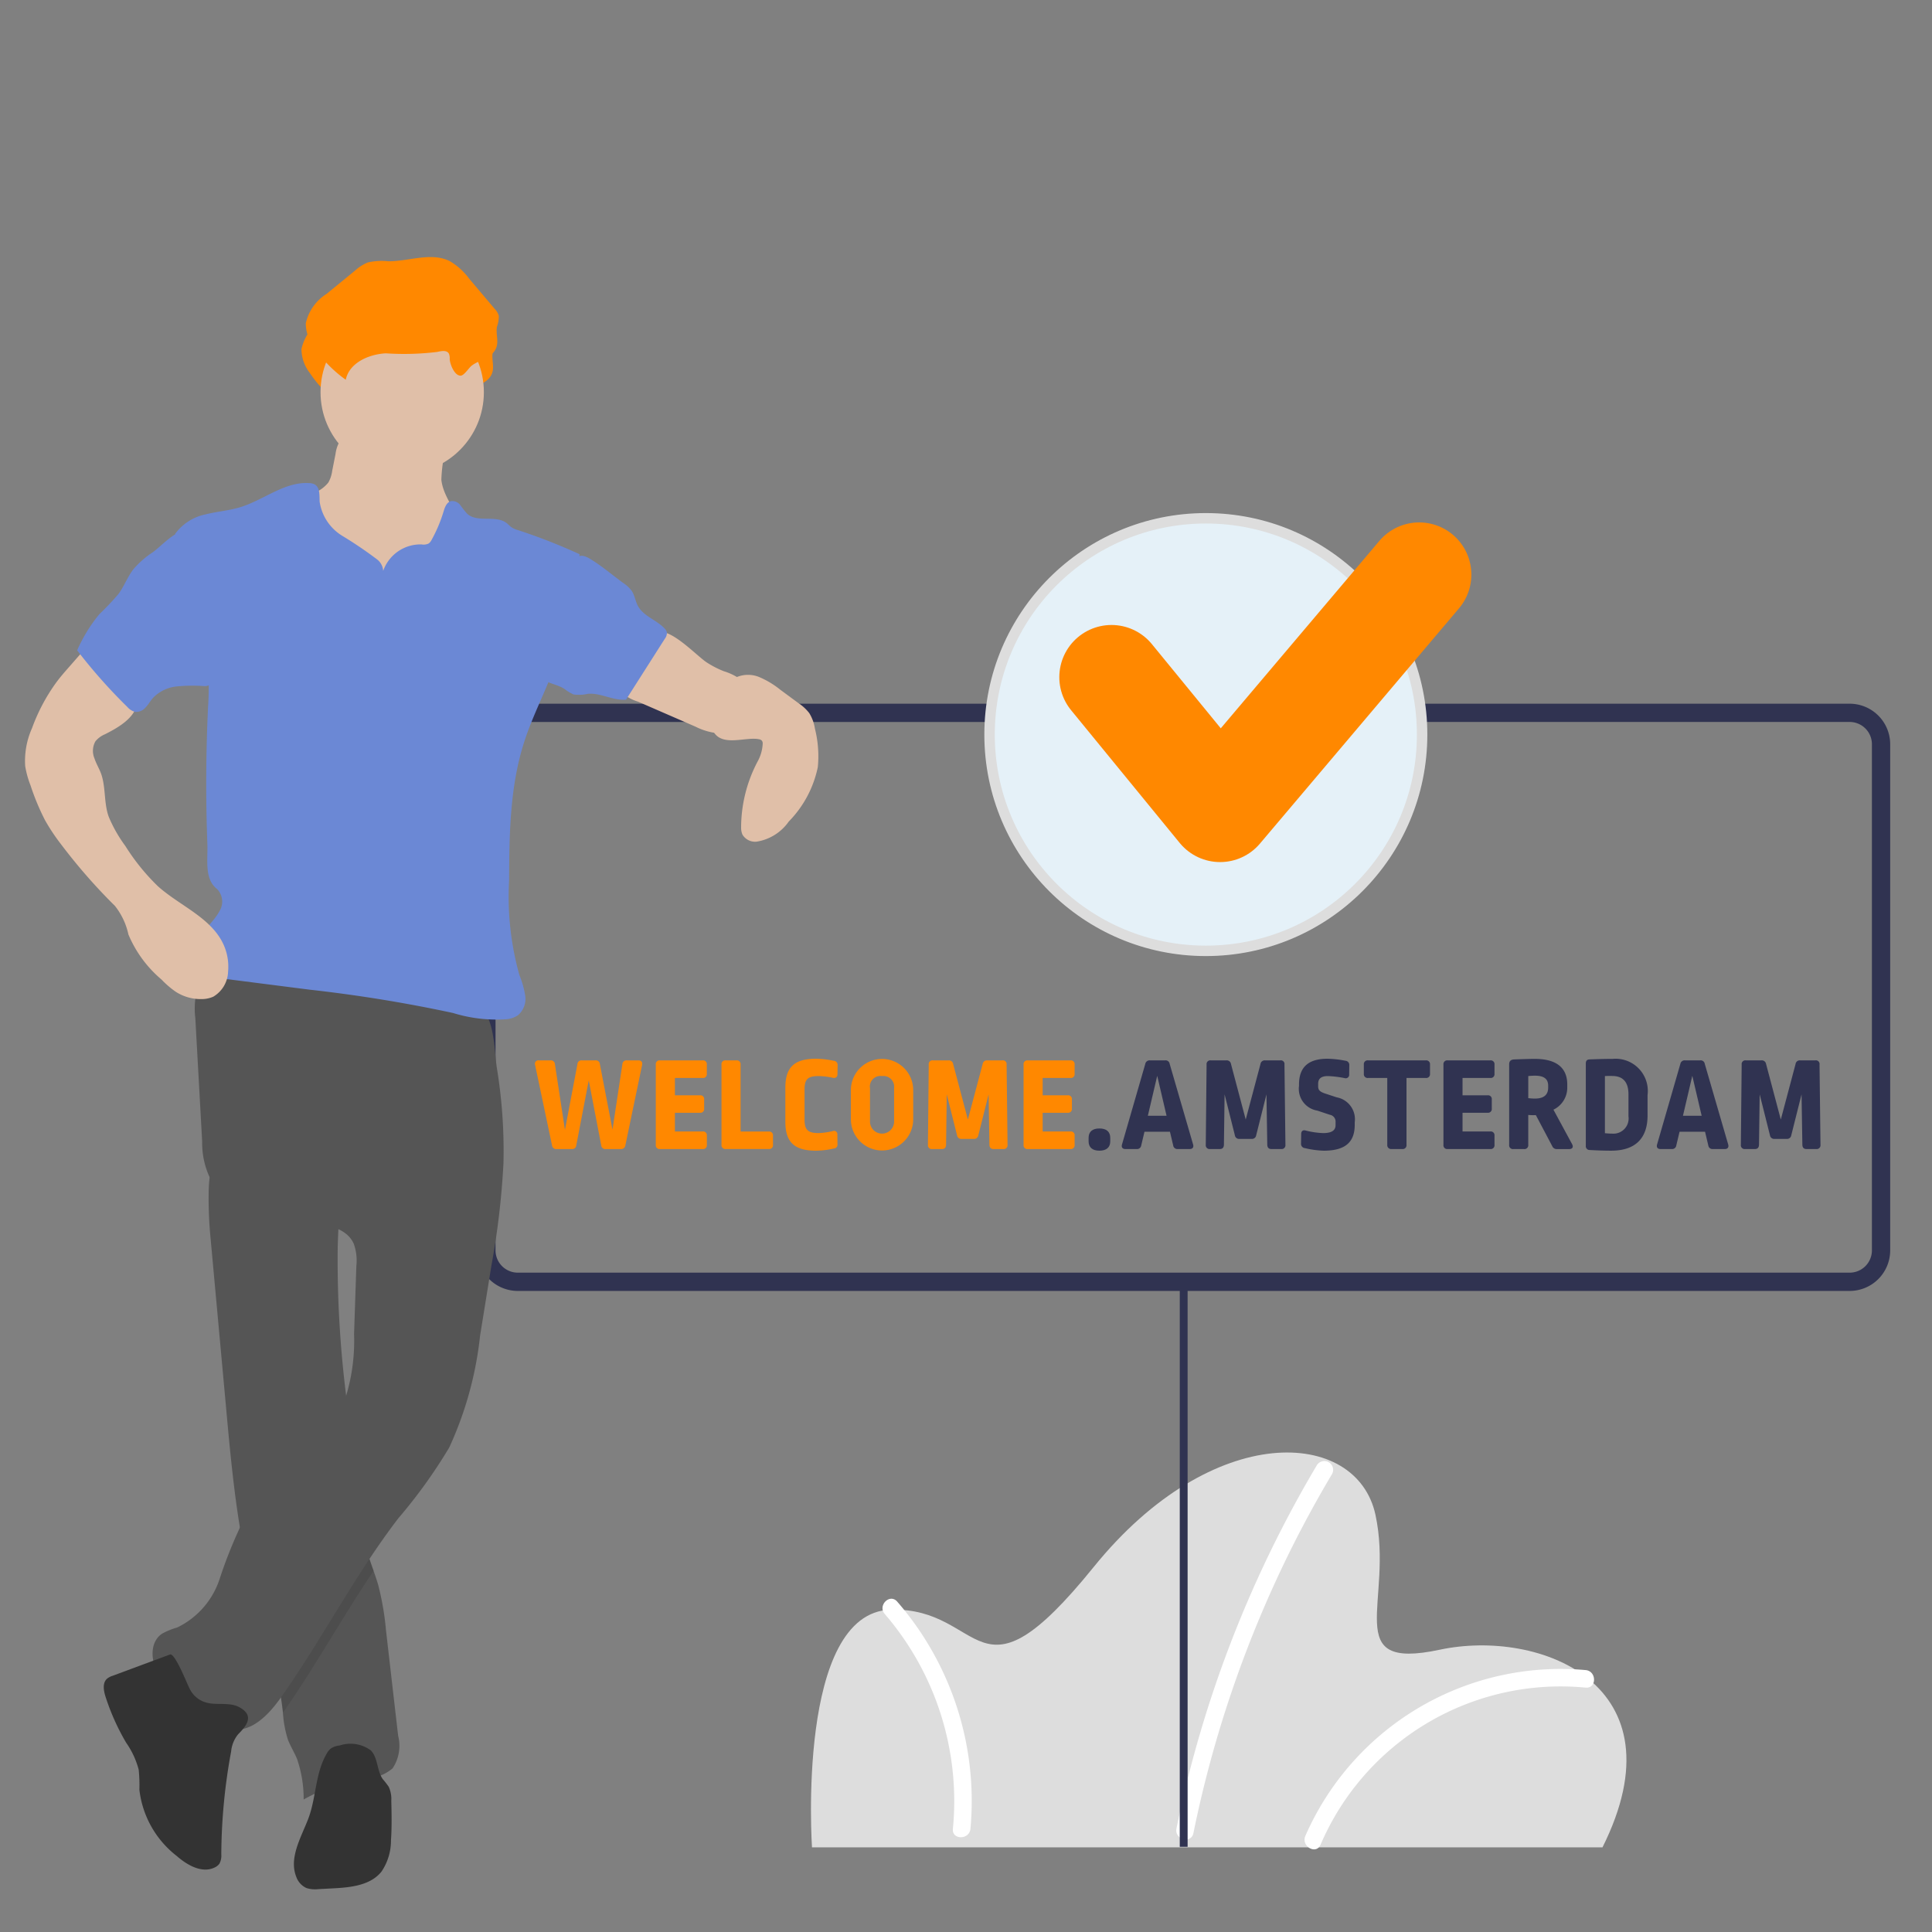
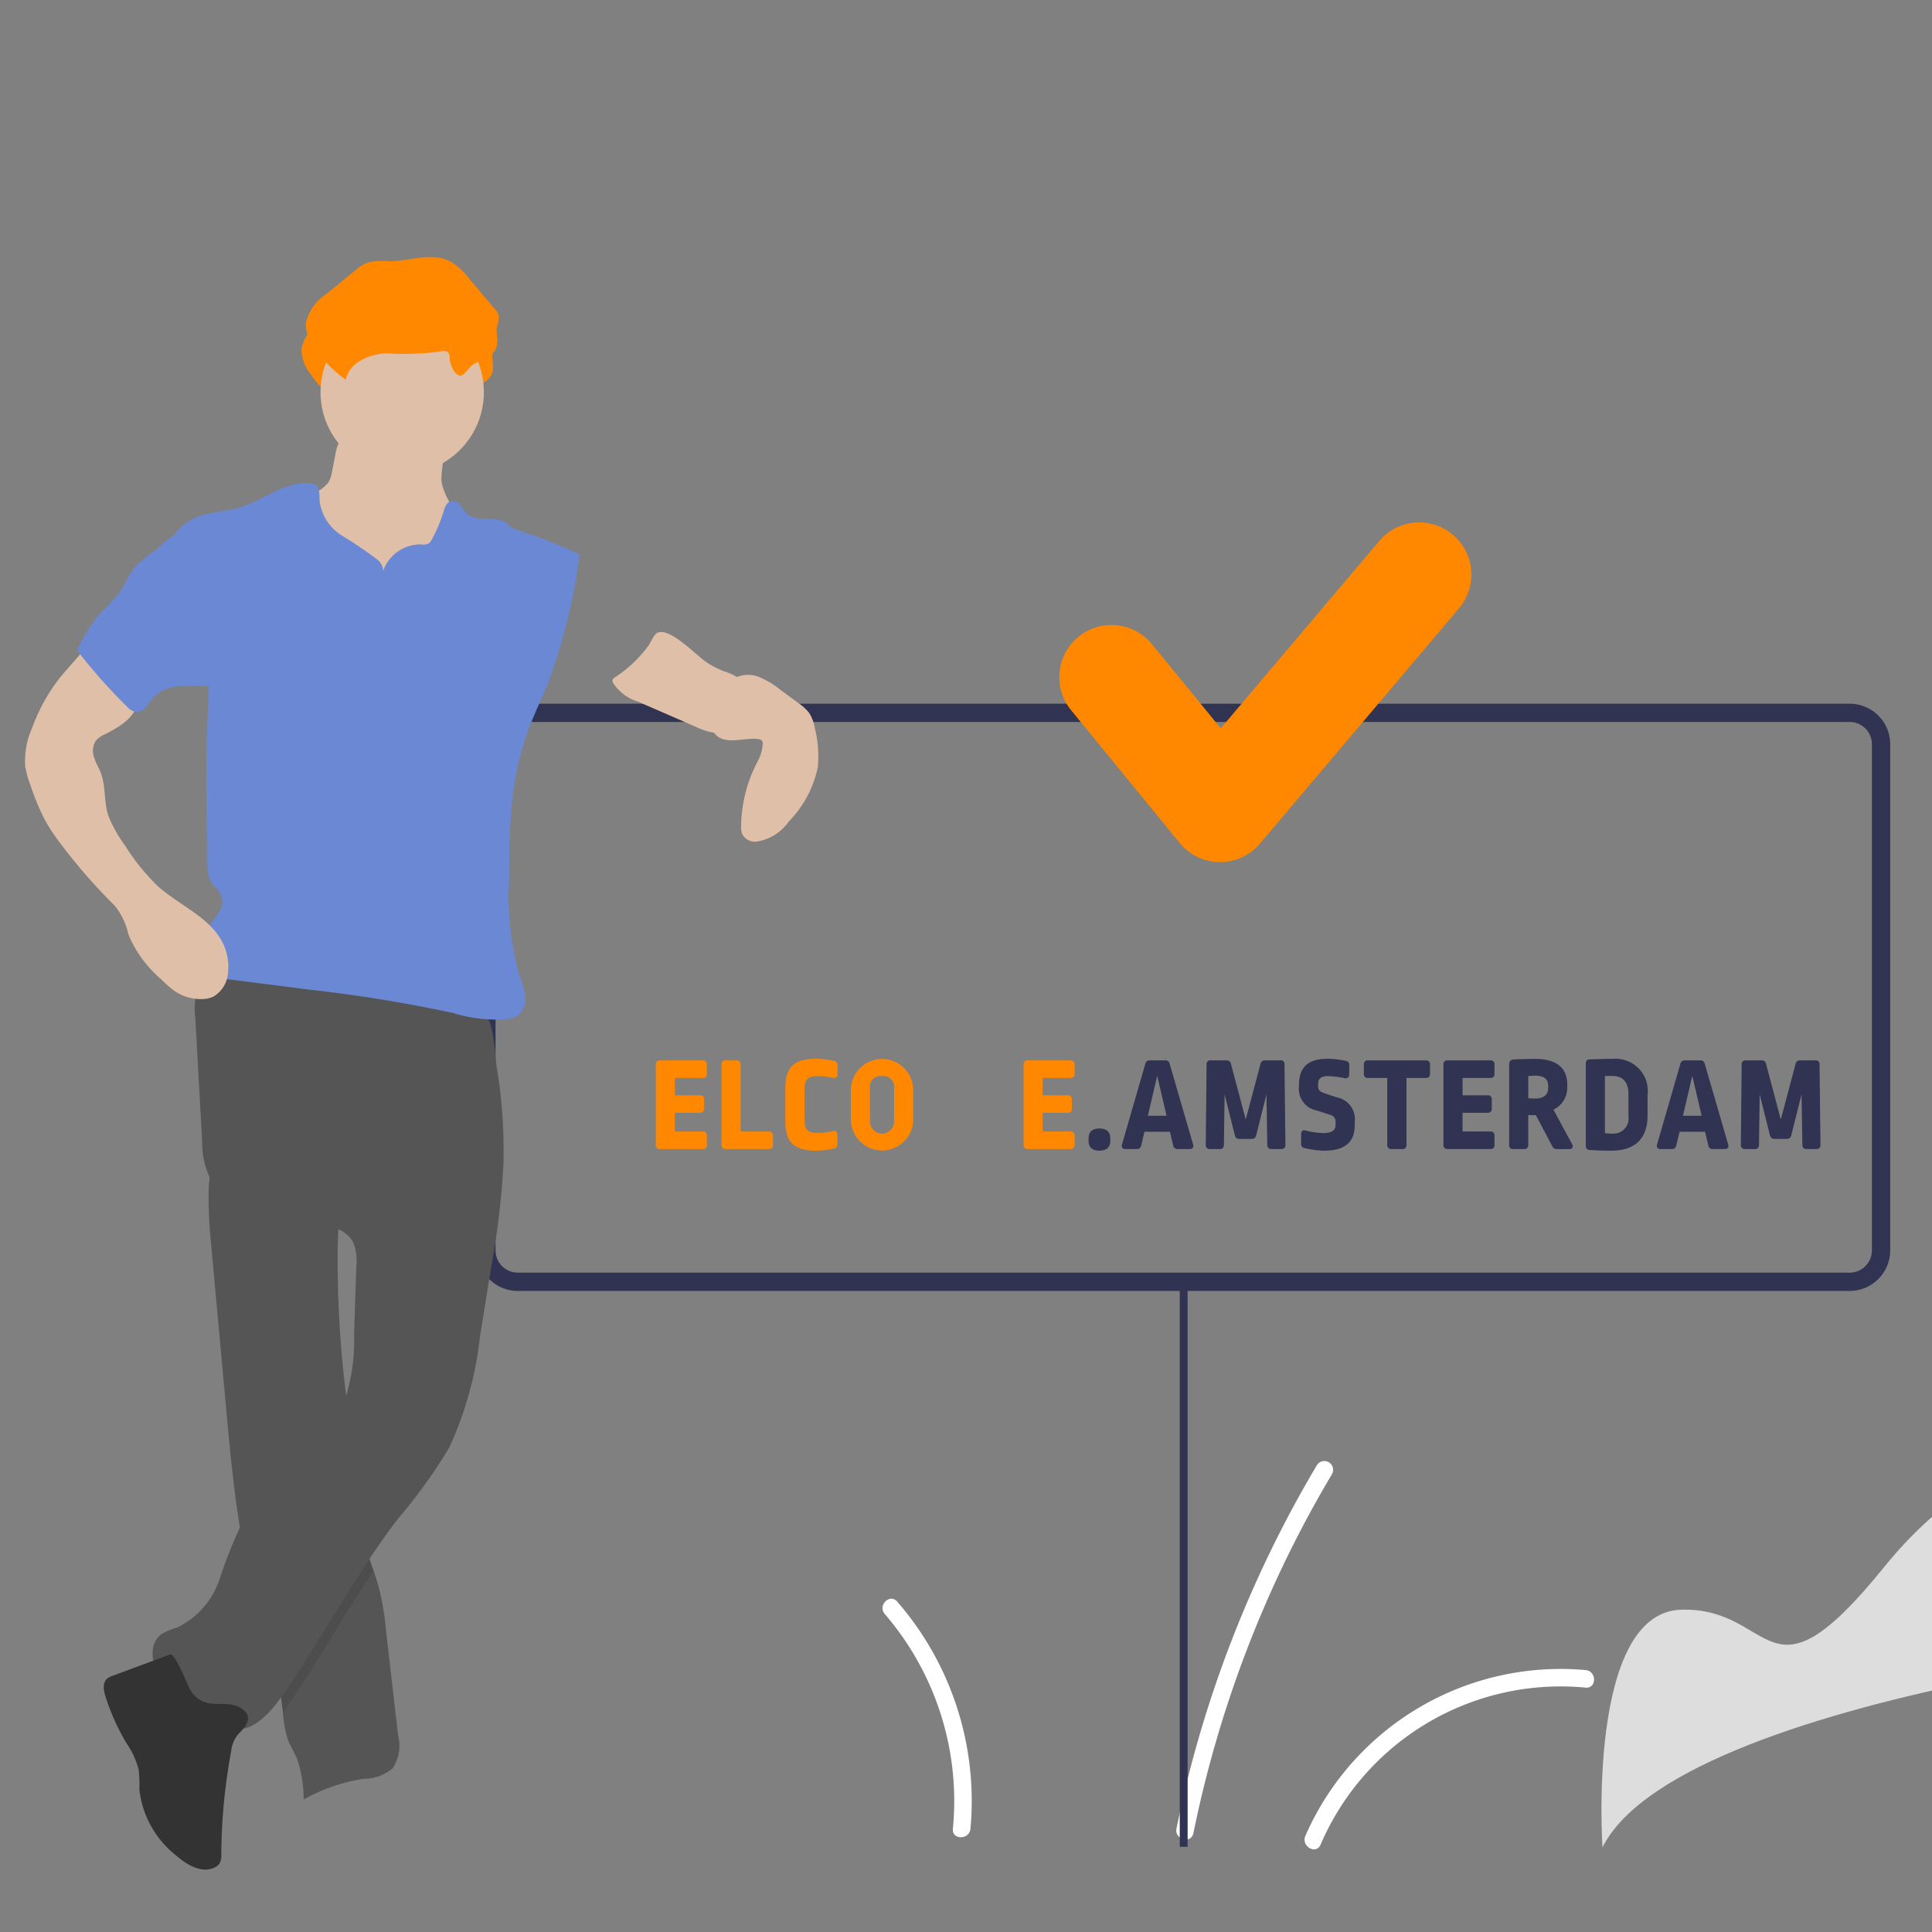
<svg xmlns="http://www.w3.org/2000/svg" id="bd24979f-dd4d-4436-b4af-4cdd1071b876" data-name="Ebene 1" viewBox="0 0 150 150">
  <rect x="0" y="0" width="150" height="150" fill="#808080" stroke="none" />
  <defs>
    <style>.f56ed00d-df78-4a1f-a99b-3e024d04d411{fill:#ddd;}.a541fbb9-7276-4f39-8bcc-e2587c61bd25{fill:#fff;}.b0000860-d836-4d89-a7ed-5d657f3fac2b,.f0543d2d-44a5-489f-846f-1fce253aa4ac{fill:#303351;}.f0543d2d-44a5-489f-846f-1fce253aa4ac{stroke:#303351;}.f0543d2d-44a5-489f-846f-1fce253aa4ac,.fb512bed-e5c8-4464-985d-57c124a19521{stroke-miterlimit:10;stroke-width:0.81px;}.fb512bed-e5c8-4464-985d-57c124a19521{fill:#e5f1f8;stroke:#ddd;}.e843819b-1c27-45e7-a2a7-a14e847c10e0{fill:none;stroke:#f80;stroke-linecap:round;stroke-linejoin:round;stroke-width:8.103px;}.bb27d0d2-194b-4aa1-8640-8dc3abbef0a0{fill:#f80;}.bc352d5b-e2e2-4473-a20a-87e5ae4e67a3{fill:#e0bfa8;}.b24564f9-4974-4714-87f5-b2e6a36cb995{fill:#555;}.b43e841a-d9f0-427d-a803-3f5cdf27678c{opacity:0.1;isolation:isolate;}.e18e6b37-2a78-4234-ad5a-6ff45448acb4{fill:#333;}.b1cca133-2e51-4f72-ae97-01289bf07e24{fill:#6b88d5;}</style>
  </defs>
  <title>Strato_Illustrationen_SEO-Landingpages_Erweiterung-DE-NL</title>
-   <path class="f56ed00d-df78-4a1f-a99b-3e024d04d411" d="M124.416,143.429H63.043s-1.244-18.246,6.116-18.453,6.531,8.086,15.758-3.318,20.424-10.781,21.875-4.043-2.8,12.13,4.976,10.471S130.74,130.782,124.416,143.429Z" />
+   <path class="f56ed00d-df78-4a1f-a99b-3e024d04d411" d="M124.416,143.429s-1.244-18.246,6.116-18.453,6.531,8.086,15.758-3.318,20.424-10.781,21.875-4.043-2.8,12.13,4.976,10.471S130.74,130.782,124.416,143.429Z" />
  <path class="a541fbb9-7276-4f39-8bcc-e2587c61bd25" d="M123.108,129.665a21.624,21.624,0,0,0-21.76,12.874c-.347.8.827,1.491,1.177.688a20.28,20.28,0,0,1,20.583-12.2c.873.078.868-1.285,0-1.363Z" />
  <path class="a541fbb9-7276-4f39-8bcc-e2587c61bd25" d="M68.694,125.312a22.255,22.255,0,0,1,5.288,16.679c-.085.872,1.278.866,1.363,0a23.594,23.594,0,0,0-5.687-17.643C69.08,123.686,68.12,124.653,68.694,125.312Z" />
  <path class="a541fbb9-7276-4f39-8bcc-e2587c61bd25" d="M102.244,113.755a90.93,90.93,0,0,0-9.315,21.664q-.917,3.242-1.587,6.545c-.175.856,1.139,1.222,1.314.362a89.555,89.555,0,0,1,7.586-22.063q1.48-2.967,3.179-5.82a.682.682,0,0,0-1.177-.688Z" />
  <rect class="b0000860-d836-4d89-a7ed-5d657f3fac2b" x="91.597" y="99.518" width="0.609" height="43.868" />
  <path class="f0543d2d-44a5-489f-846f-1fce253aa4ac" d="M143.608,99.823H40.2a2.746,2.746,0,0,1-2.742-2.742v-39.3A2.746,2.746,0,0,1,40.2,55.041H143.608a2.744,2.744,0,0,1,2.741,2.742v39.3A2.744,2.744,0,0,1,143.608,99.823ZM40.2,55.65a2.135,2.135,0,0,0-2.132,2.133v39.3A2.135,2.135,0,0,0,40.2,99.214H143.608a2.135,2.135,0,0,0,2.132-2.133v-39.3a2.135,2.135,0,0,0-2.132-2.133Z" />
-   <circle class="fb512bed-e5c8-4464-985d-57c124a19521" cx="93.621" cy="57.032" r="16.792" />
  <polyline class="e843819b-1c27-45e7-a2a7-a14e847c10e0" points="86.296 52.575 94.728 62.88 110.185 44.612" />
-   <path class="bb27d0d2-194b-4aa1-8640-8dc3abbef0a0" d="M49.559,82.326c.231,0,.336.126.294.358l-1.3,6.245a.323.323,0,0,1-.347.283H47.014a.309.309,0,0,1-.336-.294l-.967-5.036-.967,5.036a.31.31,0,0,1-.337.294h-1.2a.317.317,0,0,1-.347-.283l-1.315-6.245a.27.27,0,0,1,.3-.358h.894a.313.313,0,0,1,.346.3l.778,5.1.968-5.1a.309.309,0,0,1,.336-.3h1.062a.314.314,0,0,1,.347.3l.978,5.077.767-5.077a.314.314,0,0,1,.347-.3Z" />
  <path class="bb27d0d2-194b-4aa1-8640-8dc3abbef0a0" d="M54.563,82.326a.291.291,0,0,1,.315.326v.726a.287.287,0,0,1-.315.315H52.4v1.346h1.956a.287.287,0,0,1,.315.315v.715a.291.291,0,0,1-.315.326H52.4v1.451h2.166a.287.287,0,0,1,.315.315v.725a.29.29,0,0,1-.315.326H51.23a.291.291,0,0,1-.315-.326V82.652a.291.291,0,0,1,.315-.326Z" />
  <path class="bb27d0d2-194b-4aa1-8640-8dc3abbef0a0" d="M57.174,82.326a.294.294,0,0,1,.326.326v5.2h2.2a.288.288,0,0,1,.315.316v.714a.29.29,0,0,1-.315.326H56.333a.291.291,0,0,1-.316-.326V82.652a.291.291,0,0,1,.316-.326Z" />
  <path class="bb27d0d2-194b-4aa1-8640-8dc3abbef0a0" d="M64.728,82.358a.32.32,0,0,1,.305.347l-.011.694c0,.22-.136.325-.357.283a5.414,5.414,0,0,0-1.1-.136c-.872,0-1.1.252-1.1,1.062v2.313c0,.809.263,1.051,1.1,1.051a5.443,5.443,0,0,0,1.1-.158.26.26,0,0,1,.347.284l.01.725a.3.3,0,0,1-.283.347,6.445,6.445,0,0,1-1.388.169c-1.766,0-2.376-.747-2.376-2.25V84.45c0-1.525.631-2.25,2.376-2.25A7.105,7.105,0,0,1,64.728,82.358Z" />
  <path class="bb27d0d2-194b-4aa1-8640-8dc3abbef0a0" d="M70.9,84.566v2.407a2.419,2.419,0,0,1-4.836,0V84.566a2.419,2.419,0,0,1,4.836,0Zm-3.354-.095v2.576a.936.936,0,1,0,1.871,0V84.481a.834.834,0,0,0-.935-.935A.822.822,0,0,0,67.543,84.471Z" />
-   <path class="bb27d0d2-194b-4aa1-8640-8dc3abbef0a0" d="M77.145,89.212c-.21,0-.315-.105-.326-.326l-.063-3.921-.8,3.186a.325.325,0,0,1-.347.273h-.956a.324.324,0,0,1-.347-.273l-.8-3.186-.053,3.921c-.011.221-.116.326-.326.326h-.757a.294.294,0,0,1-.326-.326l.063-6.234a.29.29,0,0,1,.326-.326h1.209A.334.334,0,0,1,74,82.6l1.146,4.322,1.146-4.311a.329.329,0,0,1,.347-.284h1.188a.285.285,0,0,1,.325.326l.074,6.234a.294.294,0,0,1-.326.326Z" />
  <path class="bb27d0d2-194b-4aa1-8640-8dc3abbef0a0" d="M83.118,82.326a.291.291,0,0,1,.315.326v.726a.287.287,0,0,1-.315.315H80.952v1.346h1.956a.287.287,0,0,1,.315.315v.715a.291.291,0,0,1-.315.326H80.952v1.451h2.166a.287.287,0,0,1,.315.315v.725a.29.29,0,0,1-.315.326H79.785a.291.291,0,0,1-.315-.326V82.652a.291.291,0,0,1,.315-.326Z" />
  <path class="b0000860-d836-4d89-a7ed-5d657f3fac2b" d="M86.2,88.35v.263c0,.463-.294.726-.841.726s-.841-.263-.841-.726V88.35c0-.483.294-.736.841-.736S86.2,87.867,86.2,88.35Z" />
  <path class="b0000860-d836-4d89-a7ed-5d657f3fac2b" d="M90.455,82.326a.321.321,0,0,1,.358.273l1.819,6.256c.063.221-.042.357-.263.357h-.936a.324.324,0,0,1-.347-.283l-.252-1.062H88.857l-.252,1.062a.328.328,0,0,1-.357.283h-.873c-.221,0-.326-.136-.263-.357L88.92,82.6a.338.338,0,0,1,.368-.273Zm-1.335,4.3h1.451l-.725-3.1Z" />
  <path class="b0000860-d836-4d89-a7ed-5d657f3fac2b" d="M98.717,89.212c-.21,0-.315-.105-.326-.326l-.063-3.921-.8,3.186a.325.325,0,0,1-.347.273h-.957a.325.325,0,0,1-.347-.273l-.8-3.186-.052,3.921c-.011.221-.116.326-.326.326h-.757a.294.294,0,0,1-.326-.326l.063-6.234a.29.29,0,0,1,.326-.326h1.209a.332.332,0,0,1,.357.273l1.146,4.322,1.146-4.311a.33.33,0,0,1,.347-.284H99.4a.285.285,0,0,1,.326.326l.074,6.234a.294.294,0,0,1-.326.326Z" />
  <path class="b0000860-d836-4d89-a7ed-5d657f3fac2b" d="M104.465,82.358a.32.32,0,0,1,.294.347l-.01.715a.27.27,0,0,1-.358.283,8.241,8.241,0,0,0-1.293-.157c-.546,0-.757.22-.757.6v.179c0,.294.105.431.547.578l.893.294a1.728,1.728,0,0,1,1.4,1.935v.2c0,1.3-.684,2.008-2.408,2.008a7.367,7.367,0,0,1-1.461-.2.329.329,0,0,1-.3-.358l.011-.736c0-.22.126-.336.347-.273a6.387,6.387,0,0,0,1.356.2c.715,0,.967-.242.967-.62V87.12a.534.534,0,0,0-.441-.568l-.978-.325a1.711,1.711,0,0,1-1.419-1.924V84.2c0-1.283.662-2,2.208-2A7.871,7.871,0,0,1,104.465,82.358Z" />
  <path class="b0000860-d836-4d89-a7ed-5d657f3fac2b" d="M110.7,82.326a.294.294,0,0,1,.325.326v.726a.29.29,0,0,1-.325.315H109.2v5.193a.294.294,0,0,1-.326.326h-.841a.3.3,0,0,1-.326-.326V83.693h-1.493a.291.291,0,0,1-.326-.315v-.726a.294.294,0,0,1,.326-.326Z" />
  <path class="b0000860-d836-4d89-a7ed-5d657f3fac2b" d="M115.717,82.326a.291.291,0,0,1,.315.326v.726a.287.287,0,0,1-.315.315h-2.166v1.346h1.956a.287.287,0,0,1,.315.315v.715a.291.291,0,0,1-.315.326h-1.956v1.451h2.166a.287.287,0,0,1,.315.315v.725a.29.29,0,0,1-.315.326h-3.333a.291.291,0,0,1-.315-.326V82.652a.291.291,0,0,1,.315-.326Z" />
  <path class="b0000860-d836-4d89-a7ed-5d657f3fac2b" d="M121.682,84.2v.231a1.892,1.892,0,0,1-1.073,1.724l1.451,2.681c.116.221.021.378-.221.378h-.946a.367.367,0,0,1-.378-.231l-1.273-2.407a3.864,3.864,0,0,1-.588-.011v2.323a.294.294,0,0,1-.326.326h-.841a.291.291,0,0,1-.316-.326V82.642c0-.274.137-.379.41-.389.579-.021,1.23-.042,1.577-.042C120.935,82.211,121.682,82.978,121.682,84.2Zm-3.028-.652v1.713c.221.021.357.032.515.032.736,0,1.03-.326,1.03-.852v-.147c0-.5-.294-.778-1.02-.778A4.828,4.828,0,0,0,118.654,83.546Z" />
  <path class="b0000860-d836-4d89-a7ed-5d657f3fac2b" d="M127.916,85.018v1.587c0,1.7-.872,2.734-2.828,2.734-.536,0-1.125-.021-1.661-.053a.293.293,0,0,1-.305-.326V82.578c0-.21.084-.315.274-.325.525-.021,1.188-.042,1.808-.042A2.5,2.5,0,0,1,127.916,85.018Zm-3.311-1.472v4.436c.231.021.4.032.557.032a1.18,1.18,0,0,0,1.272-1.346v-1.7c0-1-.463-1.43-1.272-1.43C124.973,83.535,124.783,83.535,124.605,83.546Z" />
  <path class="b0000860-d836-4d89-a7ed-5d657f3fac2b" d="M132,82.326a.321.321,0,0,1,.358.273l1.818,6.256c.063.221-.042.357-.263.357h-.935a.324.324,0,0,1-.347-.283l-.252-1.062H130.4l-.252,1.062a.328.328,0,0,1-.358.283h-.872c-.221,0-.326-.136-.263-.357l1.808-6.256a.337.337,0,0,1,.368-.273Zm-1.335,4.3h1.451l-.726-3.1Z" />
  <path class="b0000860-d836-4d89-a7ed-5d657f3fac2b" d="M140.261,89.212c-.211,0-.316-.105-.326-.326l-.063-3.921-.8,3.186a.325.325,0,0,1-.347.273h-.957a.325.325,0,0,1-.347-.273l-.8-3.186-.053,3.921c-.01.221-.115.326-.325.326h-.757a.293.293,0,0,1-.326-.326l.063-6.234a.289.289,0,0,1,.326-.326h1.209a.332.332,0,0,1,.357.273l1.146,4.322,1.146-4.311a.329.329,0,0,1,.347-.284h1.188a.285.285,0,0,1,.326.326l.074,6.234a.294.294,0,0,1-.326.326Z" />
  <path class="bc352d5b-e2e2-4473-a20a-87e5ae4e67a3" d="M34.619,34.785c.145-.669.416-1.4-.389-1.564a13.494,13.494,0,0,0-2.882.112l-2.818.111a2.635,2.635,0,0,0-2.1.731,2.594,2.594,0,0,0-.38,1.071l-.26,1.32a2.456,2.456,0,0,1-.3.9,2.642,2.642,0,0,1-.982.751,12.616,12.616,0,0,0-2.345,1.7,2.159,2.159,0,0,0-.546.67,2.414,2.414,0,0,0-.157.849,20.135,20.135,0,0,0,.049,4.209,6.73,6.73,0,0,0,1.735,3.766,3,3,0,0,0,1.053.721,3.6,3.6,0,0,0,1.384.151,12.032,12.032,0,0,0,8.378-3.973c1.321-1.49,2.279-3.533,1.723-5.435-.37-1.26-1.369-2.315-1.515-3.624A11.274,11.274,0,0,1,34.619,34.785Z" />
  <path class="b24564f9-4974-4714-87f5-b2e6a36cb995" d="M16.2,92.629a10.949,10.949,0,0,1,.4-2.862c.123-.439,5.731,1.554,6.24,1.775a14.129,14.129,0,0,1,2.863,1.47c.742.565.66,1.045.6,1.948-.041.624-.067,1.246-.083,1.868a84.4,84.4,0,0,0,.791,12.563l.018.145c.342,2.751.733,5.5,1.057,8.253a18.751,18.751,0,0,0,.4,2.582c.138.53.324,1.045.507,1.56.133.375.263.749.372,1.129a21.465,21.465,0,0,1,.6,3.487q.471,4.1.946,8.208a3.162,3.162,0,0,1-.433,2.543,3.471,3.471,0,0,1-2.214.805,13.609,13.609,0,0,0-4.688,1.61,9.528,9.528,0,0,0-.517-3.158c-.208-.5-.491-.952-.693-1.453a8.632,8.632,0,0,1-.4-2.134c-.01-.087-.02-.193-.032-.288-.383-3.283-1.569-6.413-2.386-9.616-.294-1.153-.551-2.316-.753-3.486-.611-3.394-.93-6.846-1.242-10.284l-1.2-13.108A31.76,31.76,0,0,1,16.2,92.629Z" />
  <path class="b43e841a-d9f0-427d-a803-3f5cdf27678c" d="M18.979,119.282c1.9-3.186,5.8-4.869,7.435-8.2a8.558,8.558,0,0,0,.6-1.693l.018.145c.342,2.751.733,5.5,1.057,8.253a18.845,18.845,0,0,0,.419,2.6c.139.53.324,1.045.507,1.56-2.44,3.609-4.545,7.45-7.045,11.021-.01-.087-.02-.193-.032-.288-.383-3.283-1.569-6.413-2.386-9.616-.294-1.153-.551-2.316-.753-3.486C18.857,119.48,18.915,119.382,18.979,119.282Z" />
  <path class="b24564f9-4974-4714-87f5-b2e6a36cb995" d="M38.572,82.889c-.2-1.256-.161-4.288-1.546-4.755a22.375,22.375,0,0,0-2.584-.358c-.932-.187-1.84-.437-2.744-.714-3.647-1.124-7.21-2.784-11.071-2.957-2.075-.093-4.531.543-5.262,2.488a6.07,6.07,0,0,0-.2,2.453l.532,9.6a6.321,6.321,0,0,0,.539,2.667,5.152,5.152,0,0,0,2.214,1.971,13.849,13.849,0,0,0,4.966,1.566c1.534.179,3.426.312,4.052,1.721a3.865,3.865,0,0,1,.2,1.711l-.179,5.3a14.79,14.79,0,0,1-1.075,6.093c-1.638,3.331-5.533,5.014-7.437,8.2a35.593,35.593,0,0,0-1.933,4.739,6.385,6.385,0,0,1-3.287,3.744,5.543,5.543,0,0,0-1.179.483c-1.031.7-.882,2.347-.121,3.337a16.3,16.3,0,0,0,2.89,2.357,6.233,6.233,0,0,0,2.617,1.717c1.588.276,2.919-1.149,3.851-2.466,3.2-4.529,5.741-9.515,9.118-13.915a39.951,39.951,0,0,0,3.947-5.489,27.825,27.825,0,0,0,2.394-8.684l.879-5.435a61.735,61.735,0,0,0,.936-7.953A39.875,39.875,0,0,0,38.572,82.889Z" />
  <path class="e18e6b37-2a78-4234-ad5a-6ff45448acb4" d="M18.564,132.539c-.713-.38-1.635-.159-2.381-.312a2.037,2.037,0,0,1-1.49-1.183c-.151-.27-1.109-2.732-1.495-2.589l-4.449,1.651a1.294,1.294,0,0,0-.437.227c-.37.328-.27.92-.121,1.391A17.716,17.716,0,0,0,9.8,135.311a6.491,6.491,0,0,1,.968,2.087,11.731,11.731,0,0,1,.054,1.558,7.6,7.6,0,0,0,2.893,5.137c.821.719,1.962,1.373,2.947.9a.917.917,0,0,0,.376-.3,1.319,1.319,0,0,0,.143-.725,45.141,45.141,0,0,1,.765-7.993,2.463,2.463,0,0,1,.539-1.322C19.17,133.968,19.772,133.181,18.564,132.539Z" />
-   <path class="e18e6b37-2a78-4234-ad5a-6ff45448acb4" d="M23.91,141.269c-.567,1.449-1.487,3-.906,4.451a1.5,1.5,0,0,0,.789.867,2.21,2.21,0,0,0,.914.085l1.117-.059c1.377-.068,2.931-.223,3.793-1.3a4.291,4.291,0,0,0,.738-2.43c.073-1.022.049-2.051.025-3.075a2.269,2.269,0,0,0-.2-1.083,6.6,6.6,0,0,0-.467-.6c-.457-.664-.362-1.624-.909-2.214a2.66,2.66,0,0,0-2.434-.391,1.508,1.508,0,0,0-.682.232,1.356,1.356,0,0,0-.339.428C24.448,137.751,24.564,139.6,23.91,141.269Z" />
  <path class="bb27d0d2-194b-4aa1-8640-8dc3abbef0a0" d="M35.422,31.161c.276.008.638-.6.868-.775.619-.479,1.634-.6,1.922-1.431.173-.5-.053-1.063.04-1.586a2.382,2.382,0,0,0,.143-.855,1.25,1.25,0,0,0-.318-.538L36.1,23.633a5.1,5.1,0,0,0-1.487-1.353c-1.435-.734-3.163,0-4.773,0a4.949,4.949,0,0,0-1.61.091,3.392,3.392,0,0,0-1,.632l-2.214,1.812a3.638,3.638,0,0,0-1.61,2.282,3.035,3.035,0,0,0,.642,1.852,9.7,9.7,0,0,0,2.462,2.528c.268-1.308,1.769-1.974,3.1-2.051a21.237,21.237,0,0,0,3.993-.106c.322-.073.749-.159.912.128a.922.922,0,0,1,.063.431C34.6,30.266,34.937,31.151,35.422,31.161Z" />
  <circle class="bc352d5b-e2e2-4473-a20a-87e5ae4e67a3" cx="31.227" cy="30.449" r="6.341" />
  <path class="b1cca133-2e51-4f72-ae97-01289bf07e24" d="M29.262,43.422a31.293,31.293,0,0,0-2.7-1.828,3.738,3.738,0,0,1-1.743-2.635c-.026-.491.04-1.107-.386-1.35a.983.983,0,0,0-.415-.1c-1.9-.133-3.525,1.3-5.336,1.86-.888.276-1.828.342-2.728.568A3.9,3.9,0,0,0,13.6,41.445l1.9,7.488a19.585,19.585,0,0,1,.691,3.7,20.966,20.966,0,0,1-.036,2.214Q15.9,60.174,16.1,65.512c.048,1.272-.253,2.727.753,3.512a1.4,1.4,0,0,1,.183,1.721c-.288.556-.769.986-1.109,1.512-.713,1.095-.6,2.818.542,3.444a3.643,3.643,0,0,0,1.3.336l6.26.8a111.78,111.78,0,0,1,11.147,1.812,11.387,11.387,0,0,0,4.161.483,1.914,1.914,0,0,0,.876-.308,1.673,1.673,0,0,0,.567-1.506,7.063,7.063,0,0,0-.453-1.61,22.575,22.575,0,0,1-.8-7.359c.014-3.625.063-7.315,1.178-10.763.5-1.556,1.214-3.036,1.842-4.545A45.169,45.169,0,0,0,45,43.031,44.661,44.661,0,0,0,40.2,41.153a1.813,1.813,0,0,1-.465-.2c-.149-.1-.264-.235-.4-.342-.843-.654-2.252,0-3.058-.717a6.984,6.984,0,0,1-.527-.662.78.78,0,0,0-.737-.322c-.34.087-.479.483-.579.819a11.237,11.237,0,0,1-.924,2.186.754.754,0,0,1-.228.282.9.9,0,0,1-.551.071,3.069,3.069,0,0,0-2.981,2.057A1.207,1.207,0,0,0,29.262,43.422Z" />
  <path class="bc352d5b-e2e2-4473-a20a-87e5ae4e67a3" d="M51.012,49.145c-.266.151-.485.738-.668.988a10.039,10.039,0,0,1-2.6,2.456.375.375,0,0,0-.185.2.349.349,0,0,0,.044.232,3.516,3.516,0,0,0,1.932,1.455l4.473,1.946a4.911,4.911,0,0,0,1.665.5,2.442,2.442,0,0,0,2.25-3.638,2,2,0,0,0-.445-.549,4.418,4.418,0,0,0-1.278-.62,7.492,7.492,0,0,1-1.332-.687C54.106,50.936,51.958,48.619,51.012,49.145Z" />
  <path class="bc352d5b-e2e2-4473-a20a-87e5ae4e67a3" d="M8.819,51.17A7.845,7.845,0,0,1,10.2,52.619a2.657,2.657,0,0,1,.491,1.9c-.209,1.214-1.437,1.93-2.534,2.486a1.923,1.923,0,0,0-.747.548,1.51,1.51,0,0,0-.076,1.33c.143.437.4.833.545,1.274.337,1.039.188,2.251.57,3.275a10.927,10.927,0,0,0,1.282,2.249,16.62,16.62,0,0,0,2.539,3.136c1.717,1.53,4.146,2.437,5.092,4.533a4.161,4.161,0,0,1,.346,2.085,2.338,2.338,0,0,1-1.149,1.947,2.216,2.216,0,0,1-.9.187A3.582,3.582,0,0,1,13.644,77a7.1,7.1,0,0,1-1.105-.95,9.255,9.255,0,0,1-2.57-3.5,5.384,5.384,0,0,0-1.045-2.215,44.068,44.068,0,0,1-4.181-4.78,15.4,15.4,0,0,1-1.254-1.886,18.486,18.486,0,0,1-1.121-2.7,7.237,7.237,0,0,1-.413-1.495,6.232,6.232,0,0,1,.532-2.941,14.422,14.422,0,0,1,1.888-3.557c.322-.435.676-.837,1.031-1.24l1.648-1.884C7.535,50.262,8.342,50.739,8.819,51.17Z" />
  <path class="bc352d5b-e2e2-4473-a20a-87e5ae4e67a3" d="M55.42,56.85c.715,1.133,2.474.34,3.495.542a.385.385,0,0,1,.241.118.371.371,0,0,1,.06.234,3.185,3.185,0,0,1-.4,1.387,11.023,11.023,0,0,0-1.276,5.161,1.381,1.381,0,0,0,.1.5,1.145,1.145,0,0,0,1.1.555,3.762,3.762,0,0,0,2.5-1.564,8.478,8.478,0,0,0,2.255-4.227,8.752,8.752,0,0,0-.224-2.981,3.237,3.237,0,0,0-.438-1.207,3.494,3.494,0,0,0-.844-.779l-1.421-1.049a6.834,6.834,0,0,0-1.586-.958,2.283,2.283,0,0,0-1.812,0,3.054,3.054,0,0,0-1.242,1.479C55.593,54.722,54.957,56.1,55.42,56.85Z" />
  <path class="bb27d0d2-194b-4aa1-8640-8dc3abbef0a0" d="M35.752,29.167c.276.008.638-.6.868-.775.62-.479,1.634-.6,1.922-1.434.173-.5-.052-1.06.04-1.584a2.357,2.357,0,0,0,.143-.855,1.252,1.252,0,0,0-.316-.538l-1.981-2.343a5.083,5.083,0,0,0-1.487-1.352c-1.435-.735-3.162,0-4.773,0a4.952,4.952,0,0,0-1.61.09,3.364,3.364,0,0,0-.992.632L25.351,22.82a3.639,3.639,0,0,0-1.61,2.281,3.044,3.044,0,0,0,.642,1.853,9.786,9.786,0,0,0,2.462,2.529c.27-1.309,1.769-1.975,3.1-2.051a21.322,21.322,0,0,0,3.993-.107c.323-.073.749-.161.912.129a.943.943,0,0,1,.065.43C34.937,28.271,35.275,29.157,35.752,29.167Z" />
-   <path class="b1cca133-2e51-4f72-ae97-01289bf07e24" d="M45.809,43.386c-.9-.538-1.126-.081-1.55.7-.87,1.607-2.257,3-2.7,4.815a7.53,7.53,0,0,0-.179,1.751,2.533,2.533,0,0,0,.538,1.907c.5.5,1.29.541,1.894.919a3.226,3.226,0,0,0,.714.437,2.985,2.985,0,0,0,1.115-.048c1-.085,1.957.543,2.963.455L51.612,49.6a.751.751,0,0,0,.167-.488.642.642,0,0,0-.2-.338c-.621-.65-1.622-.934-2.049-1.727-.2-.362-.247-.815-.479-1.167a2.622,2.622,0,0,0-.664-.618C47.538,44.64,46.7,43.923,45.809,43.386Z" />
  <path class="b1cca133-2e51-4f72-ae97-01289bf07e24" d="M14.053,41.292c.688-.161,1.244.745,1.494,1.279a8.165,8.165,0,0,1,.549,2.012l.658,3.624c.288,1.582.54,3.321-.265,4.706a.745.745,0,0,1-.242.278.811.811,0,0,1-.445.074,12.709,12.709,0,0,0-2.083.03,2.974,2.974,0,0,0-1.838.888c-.207.235-.36.517-.578.743a.948.948,0,0,1-.833.34,1.245,1.245,0,0,1-.592-.387,41.969,41.969,0,0,1-3.889-4.388,12.073,12.073,0,0,1,1.719-2.8A20.9,20.9,0,0,0,9.2,46.113c.441-.6.7-1.328,1.157-1.918a7.06,7.06,0,0,1,1.514-1.325C12.451,42.452,13.365,41.453,14.053,41.292Z" />
</svg>